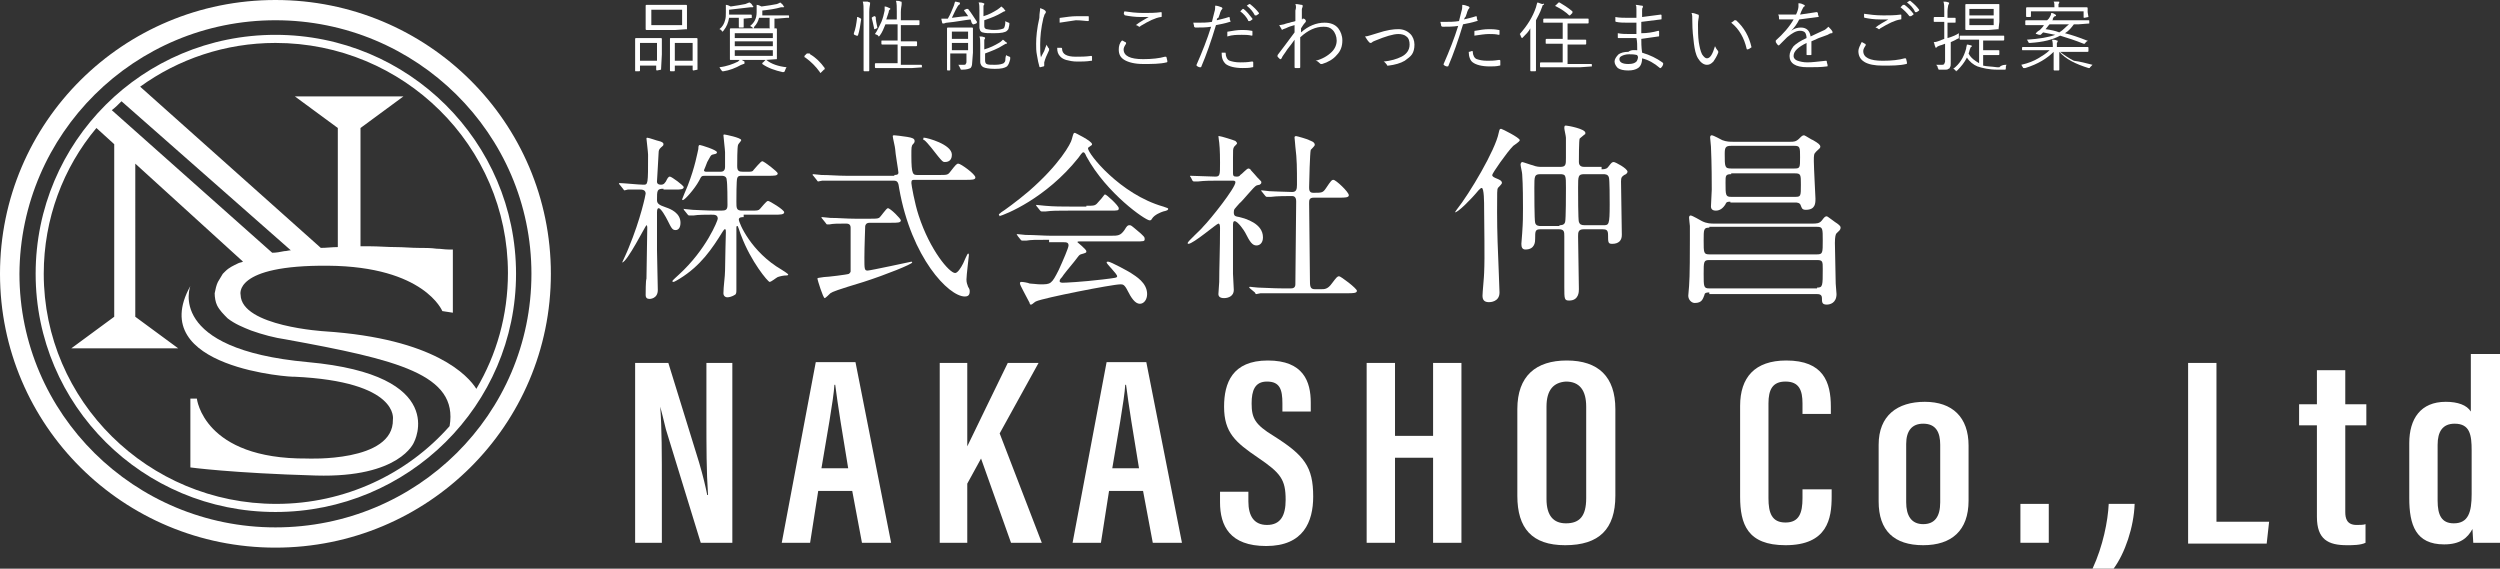
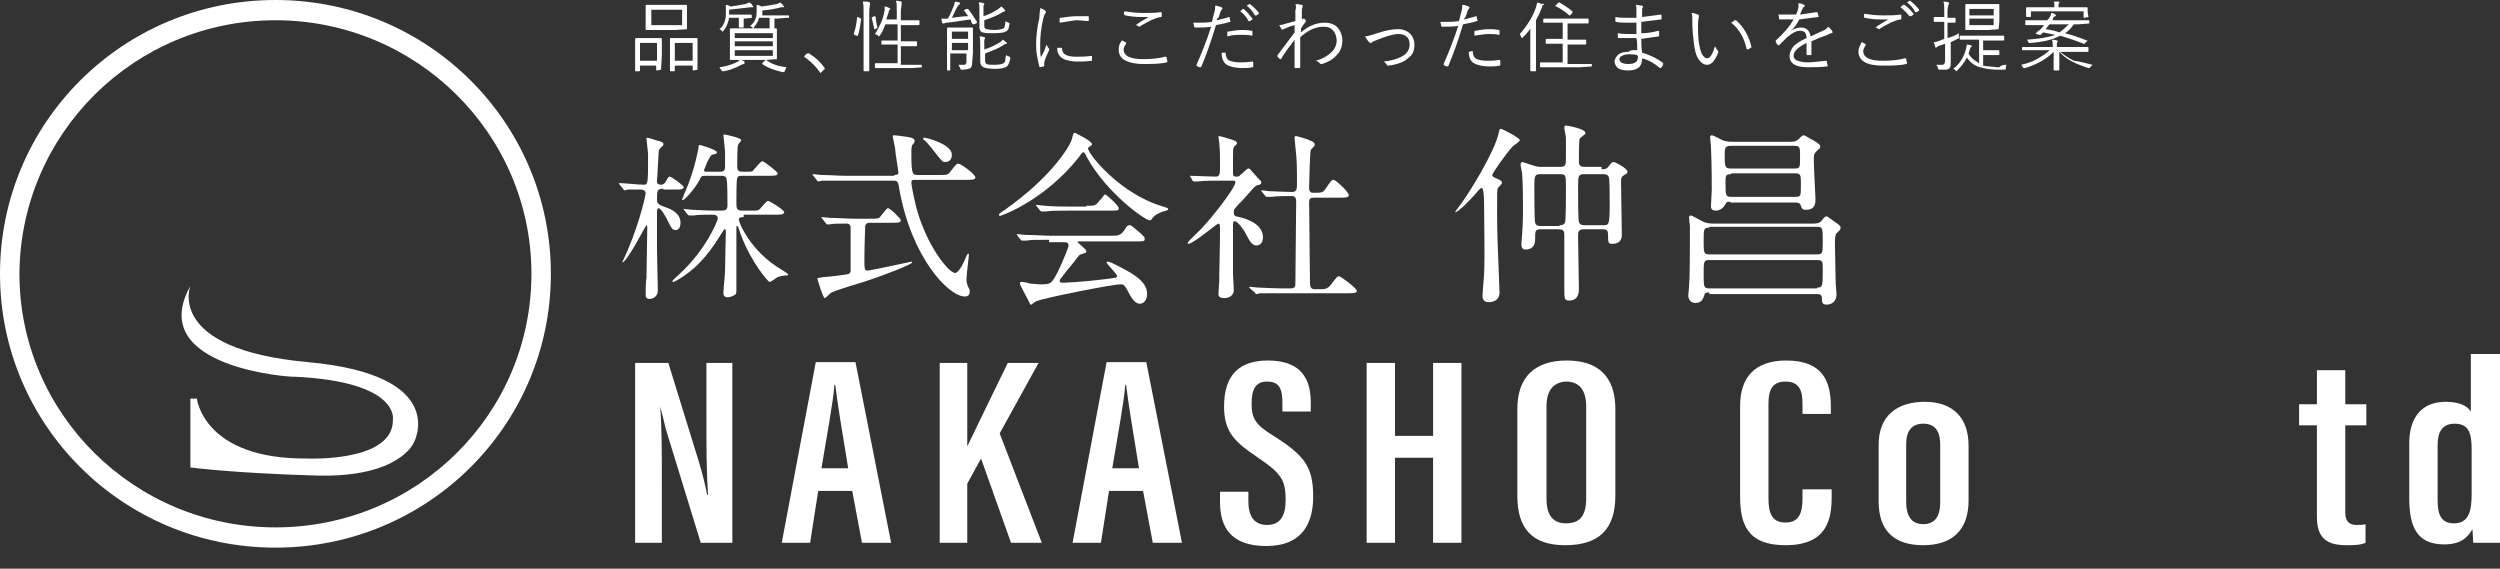
<svg xmlns="http://www.w3.org/2000/svg" version="1.1" id="レイヤー_1" x="0px" y="0px" viewBox="0 0 308.6 70.2" style="enable-background:new 0 0 308.6 70.2;" xml:space="preserve">
  <rect x="0" y="0" width="308.6" height="70.2" fill="#333333" stroke="none" />
  <style type="text/css">
	.st0{fill:#FFFFFF;}
</style>
  <g>
    <g>
      <g>
        <path class="st0" d="M34,0C15.2,0,0,15.1,0,33.8s15.2,33.8,34,33.8s34-15.1,34-33.8S52.8,0,34,0z M34,65.1     c-17.4,0-31.6-14-31.6-31.3C2.5,16.5,16.6,2.5,34,2.5c17.4,0,31.6,14,31.6,31.3C65.6,51.1,51.5,65.1,34,65.1z" />
-         <path class="st0" d="M34,4.3C17.6,4.3,4.4,17.5,4.4,33.8C4.4,50,17.6,63.2,34,63.2c16.4,0,29.7-13.2,29.7-29.4     C63.7,17.5,50.4,4.3,34,4.3z M15,12.5l20.9,18.4c-0.3,0-0.5,0.1-0.8,0.1c-0.5,0.1-1,0.2-1.5,0.2L13.8,13.6     C14.2,13.3,14.6,12.9,15,12.5z M55.5,52.6c-5.2,5.9-12.9,9.6-21.4,9.6c-15.8,0-28.7-12.7-28.7-28.4c0-6.8,2.4-13.1,6.5-18l2.2,2     v5.5v15.8L8.8,43H22l-5.3-3.9V23.3v-3.1L30,32.3c-0.2,0.1-0.4,0.1-0.6,0.2c-0.6,0.3-1.1,0.5-1.6,1c-0.1,0.1-0.2,0.2-0.3,0.3     c-0.2,0.3-0.4,0.7-0.6,1c-0.2,0.4-0.3,0.9-0.4,1.4c0,0.5,0.1,1.1,0.3,1.5c0.3,0.6,0.8,1.1,1.3,1.6C29,40,30,40.4,31,40.8     c1.4,0.5,2.9,0.9,4.3,1.1C49,44.4,56.6,46.2,55.5,52.6L55.5,52.6z M40.1,40.9c0,0-10.3-0.6-10.4-4.5c0,0-1-3.7,10.8-3.6     c11.9,0.1,14.1,5.6,14.1,5.6l1.3,0.2v-7.8c-0.2,0-0.4,0-0.5,0c-0.5,0-1-0.1-1.5-0.1c-0.7-0.1-1.5-0.1-2.2-0.1     c-0.9,0-1.9-0.1-2.8-0.1c-1.1,0-2.2-0.1-3.2-0.1c-0.4,0-0.8,0-1.2,0V15.8l5.3-3.9H36.4l5.3,3.9v14.7c-0.7,0-1.4,0.1-2.1,0.1     L17.3,10.7C22,7.3,27.8,5.3,34,5.3c15.8,0,28.7,12.7,28.7,28.4c0,5.2-1.4,10.1-3.9,14.3C57.8,46.4,53.7,41.8,40.1,40.9z" />
      </g>
      <path class="st0" d="M23.5,35.3c0,0-3.1,7.8,14.5,9.4s13.1,9.9,13.1,9.9s-1.7,4.4-12.1,4.1c-10.4-0.3-15.5-1-15.5-1v-8.5h0.8    c0,0,0.8,7.5,13.6,7.4c0,0,10.7,0.5,10.6-4.8c0,0,0.9-4.7-12.2-5.3C36.4,46.6,17.8,45.5,23.5,35.3z" />
    </g>
    <g>
      <path class="st0" d="M78.4,67V44.8h4.1l3.8,12.3c0.5,1.7,0.8,3,1,4h0.1c-0.2-2.9-0.2-6-0.2-9.6v-6.7h3.2V67h-3.9L82.2,53    c-0.3-1.2-0.5-2.1-0.7-2.8h0c0.2,2.7,0.2,5.9,0.2,10V67H78.4z" />
      <path class="st0" d="M101,60.6l-1,6.4h-3.5l4.2-22.3h4.9L110,67h-3.6l-1.2-6.4H101z M104.7,57.8c-0.7-4.2-1.3-7.9-1.6-10.3H103    c-0.1,1.8-1,6.7-1.6,10.3H104.7z" />
      <path class="st0" d="M116,44.8h3.4v10.3h0c1-2.1,3.5-7.2,5-10.3h3.8l-4.8,8.7l5.2,13.5h-3.8l-3.7-10.4l-1.7,3.1V67H116V44.8z" />
      <path class="st0" d="M136.9,60.6l-1,6.4h-3.5l4.2-22.3h4.9l4.4,22.3h-3.6l-1.2-6.4H136.9z M140.6,57.8c-0.7-4.2-1.3-7.9-1.6-10.3    h-0.1c-0.1,1.8-1,6.7-1.6,10.3H140.6z" />
      <path class="st0" d="M154.1,60.6v1.3c0,1.8,0.7,2.9,2.3,2.9c1.7,0,2.3-1.2,2.3-3.1c0-2.5-0.6-3.3-3.4-5.2    c-2.8-1.9-4.2-3.1-4.2-6.3c0-2.9,1-5.7,5.4-5.7c4.4,0,5.3,2.6,5.3,5.2v1.1h-3.5v-1c0-1.7-0.3-2.7-1.9-2.7c-1.5,0-1.9,1.1-1.9,2.7    c0,1.8,0.4,2.6,2.7,4c3.8,2.4,4.9,3.8,4.9,7.5c0,3.1-1.2,6.1-5.8,6.1c-4.5,0-5.7-2.5-5.7-5.4v-1.3H154.1z" />
      <path class="st0" d="M168.7,44.8h3.5v9h4.7v-9h3.5V67h-3.5V56.5h-4.7V67h-3.5V44.8z" />
      <path class="st0" d="M199.4,50.5v10.7c0,4.1-2,6.1-6.2,6.1c-4.1,0-5.9-2.1-5.9-6.1V50.5c0-4.1,2.3-6,6.1-6    C197.3,44.5,199.4,46.5,199.4,50.5z M190.9,50.2v11.4c0,2.1,0.9,3,2.4,3c1.7,0,2.5-0.9,2.5-3.1V50.2c0-2-0.8-3.1-2.5-3.1    C191.8,47.2,190.9,48.1,190.9,50.2z" />
      <path class="st0" d="M226.1,60.5v0.8c0,2.7-0.5,6-5.7,6c-4.7,0-5.6-2.6-5.6-6V50.1c0-3.5,1.8-5.6,5.7-5.6c4.6,0,5.5,2.7,5.5,5.7    v0.9h-3.5v-1.3c0-1.6-0.4-2.7-2.1-2.7c-1.6,0-2.1,1-2.1,2.7v11.7c0,1.8,0.4,3,2.1,3c1.7,0,2.1-1.2,2.1-3v-1.1H226.1z" />
      <path class="st0" d="M243,55v6.8c0,3.7-2.1,5.5-5.6,5.5c-3.6,0-5.5-1.8-5.5-5.4v-7c0-3.6,2.3-5.3,5.7-5.3    C241,49.6,243,51.5,243,55z M235.3,54.8V62c0,1.6,0.6,2.7,2.1,2.7c1.4,0,2.1-0.9,2.1-2.7v-7.1c0-1.5-0.5-2.6-2.1-2.6    C236,52.3,235.3,53.2,235.3,54.8z" />
-       <path class="st0" d="M249.4,67v-4.8h3.5V67H249.4z" />
-       <path class="st0" d="M258.3,70.2c1.3-2.8,1.9-5.9,2-8h3.2c-0.1,2.9-1.2,6.1-2.6,8H258.3z" />
-       <path class="st0" d="M270.1,44.8h3.5v19.6h6.5l-0.3,2.7h-9.7V44.8z" />
      <path class="st0" d="M283.8,49.9h2.2v-4.2h3.5v4.2h2.6v2.6h-2.6v10.7c0,0.8,0.2,1.6,1.4,1.6c0.3,0,0.9,0,1.1-0.1V67    c-0.6,0.3-1.6,0.3-2.3,0.3c-2.3,0-3.7-0.7-3.7-3.5V52.5h-2.2V49.9z" />
      <path class="st0" d="M308.6,43.8v18.6c0,2.4,0,3.7,0,4.6h-3.3c0-0.4-0.1-1.3-0.1-1.7c-0.6,1.1-1.5,1.9-3.5,1.9    c-3.5,0-4.3-2.4-4.3-5.7v-6.8c0-3,1.4-5.1,4.5-5.1c1.5,0,2.6,0.4,3.1,1.2v-7.1H308.6z M300.9,61.8c0,1.8,0.5,2.8,2,2.8    c1.8,0,2.2-1.4,2.2-3.6v-5.4c0-1.9-0.2-3.3-2.1-3.3c-1.5,0-2.1,1-2.1,2.6V61.8z" />
    </g>
    <g>
      <path class="st0" d="M179.6,26.2c0,0,0.2-0.3,0.2-0.3c1.6-2,4.8-7.4,5.2-9.5c0.1-0.4,0.1-0.5,0.3-0.5c0.1,0,2.3,1.1,2.3,1.4    c0,0.2-0.7,0.6-0.8,0.7c-0.8,0.8-2.6,3.4-2.6,3.6c0,0.2,0.2,0.3,0.7,0.5c0.2,0.1,0.5,0.2,0.5,0.5c0,0.1-0.4,0.5-0.5,0.6    c-0.1,0.2-0.1,0.4-0.1,3c0,2.4,0.1,4.9,0.2,7.2c0,0.4,0.1,2.3,0.1,2.7c0,1.2-1.2,1.2-1.3,1.2c-0.6,0-0.8-0.3-0.8-0.8    c0-0.4,0.2-2.4,0.2-2.8c0.1-2.1,0-5.7,0-7.9c0-0.8,0-2.6-0.3-2.6c-0.1,0-0.2,0.1-0.4,0.3C181.6,24.6,179.9,26.3,179.6,26.2    C179.6,26.3,179.6,26.3,179.6,26.2z M197.7,20.9c0.5,0,0.7-0.1,0.9-0.4c0.3-0.4,0.4-0.5,0.6-0.5c0.2,0,1.7,0.8,1.7,1.2    c0,0.1-0.1,0.3-0.4,0.4c-0.3,0.2-0.4,0.3-0.4,0.8c0,1,0.1,5.6,0.1,6.6c0,0.7-0.4,1.1-1.2,1.1c-0.5,0-0.5-0.2-0.5-1.1    c0-0.6-0.2-0.7-0.7-0.7h-2.3c-0.7,0-0.7,0.4-0.7,0.9c0,0.9,0.1,5.5,0.1,6.5c0,0.3,0,1.4-1.2,1.4c-0.6,0-0.6-0.2-0.6-1.7    c0-0.9,0-5.2,0-6.2c0-0.6,0-0.9-0.7-0.9h-2.2c-0.7,0-0.7,0.2-0.7,1.2c0,0.3,0,1.3-1.2,1.3c-0.4,0-0.5-0.3-0.5-0.7    c0-0.2,0.1-1.1,0.1-1.3c0.1-1.4,0.1-2.1,0.1-3.1c0-0.7,0-2.9-0.1-4.2c0-0.2-0.2-1-0.2-1.2c0-0.1,0.1-0.3,0.2-0.3    c0.1,0,1.2,0.4,1.3,0.4c0.5,0.2,0.8,0.2,1.2,0.2h2.2c0.7,0,0.7-0.3,0.7-1.1c0-0.6,0-1.7,0-2.5c0-0.2-0.2-1-0.2-1.2    c0-0.3,0.1-0.3,0.2-0.3c0.2,0,2.4,0.4,2.4,0.9c0,0.1,0,0.2-0.1,0.2c-0.1,0.1-0.5,0.4-0.6,0.5c-0.1,0.1-0.1,2.6-0.1,2.9    c0,0.6,0.5,0.6,0.7,0.6H197.7z M192.5,27.8c0.2,0,0.6,0,0.7-0.4c0.1-0.3,0.1-3.7,0.1-4.2c0-1.6,0-1.7-0.8-1.7h-2.3    c-0.8,0-0.8,0.2-0.8,1.7c0,0.4,0,4,0.1,4.3c0.1,0.4,0.5,0.4,0.7,0.4H192.5z M195.6,21.5c-0.8,0-0.8,0.2-0.8,1.7c0,0.6,0,4,0.1,4.2    c0.1,0.3,0.3,0.4,0.7,0.4h2.3c0.7,0,0.8,0,0.8-2.6c0-0.5,0-3.1-0.1-3.3c-0.1-0.4-0.5-0.4-0.7-0.4H195.6z" />
      <path class="st0" d="M211,36.1c-0.2,0-0.6,0-0.6,0.3c-0.2,0.5-0.3,1-1.2,1c-0.4,0-0.8-0.4-0.8-0.9c0-0.2,0.1-1,0.1-1.2    c0.1-1,0.1-4.7,0.1-5.7c0-0.5,0-1.2,0-1.7c0-0.1-0.1-0.8-0.1-1c0-0.1,0-0.3,0.2-0.3c0.2,0,1.2,0.6,1.4,0.7    c0.6,0.3,1.1,0.3,1.5,0.3h12.1c0.5,0,0.9,0,1.2-0.4c0.3-0.4,0.4-0.5,0.6-0.5c0.1,0,1.1,0.8,1.3,0.9c0.4,0.3,0.4,0.4,0.4,0.5    c0,0.3-0.2,0.4-0.5,0.7c-0.1,0.1-0.2,0.4-0.2,1.2c0,0.3,0.1,4.9,0.1,5c0,0.2,0.1,1.1,0.1,1.3c0,1.1-0.8,1.3-1.2,1.3    c-0.6,0-0.6-0.3-0.6-0.8c0-0.5-0.4-0.5-0.7-0.5H211z M224.3,35.5c0.7,0,0.7-0.2,0.7-2.3c0-0.9,0-1.1-0.7-1.1H211    c-0.7,0-0.7,0.2-0.7,1.7c0,1.6,0,1.8,0.7,1.8H224.3z M211,28.1c-0.7,0-0.7,0.2-0.7,1.6c0,1.5,0,1.7,0.7,1.7h13.3    c0.7,0,0.7-0.2,0.7-1.7c0-1.5,0-1.7-0.7-1.7H211z M213.6,24.9c-0.3,0-0.5,0-0.6,0.3c-0.3,0.5-0.7,0.8-1.2,0.8    c-0.5,0-0.6-0.3-0.6-0.5c0-0.3,0.1-1.8,0.1-2.1c0-0.7,0-3.2-0.1-5.3c0-0.2-0.1-0.9-0.1-1.1c0-0.1,0-0.3,0.2-0.3    c0.2,0,1.1,0.5,1.3,0.6c0.5,0.2,1,0.2,1.3,0.2h7.1c0.4,0,0.7,0,1.1-0.4c0.3-0.3,0.4-0.4,0.6-0.4c0.1,0,1,0.6,1.1,0.6    c0.7,0.4,0.9,0.6,0.9,0.8c0,0.2-0.1,0.2-0.5,0.6c-0.3,0.3-0.3,0.4-0.3,1.2c0,0.7,0.2,4.5,0.2,4.6c0,0.6,0,1.4-1.2,1.4    c-0.5,0-0.5-0.3-0.6-0.5c-0.1-0.4-0.5-0.4-0.7-0.4H213.6z M221.5,20.8c0.7,0,0.7-0.1,0.7-1.4c0-1.2,0-1.4-0.7-1.4h-7.8    c-0.7,0-0.8,0.2-0.8,1c0,1.6,0,1.8,0.8,1.8H221.5z M213.7,21.5c-0.7,0-0.7,0.2-0.7,1c0,1.6,0,1.8,0.7,1.8h7.9    c0.7,0,0.7-0.1,0.7-1.5c0-1.2,0-1.4-0.7-1.4H213.7z" />
    </g>
    <g>
      <path class="st0" d="M81.9,23.3c-0.8,0-0.8,0.2-0.8,1.4c0,0.4,0.2,0.6,1.1,0.9c0.6,0.2,1.8,0.7,1.8,1.9c0,0.1,0,0.9-0.6,0.9    c-0.4,0-0.5-0.2-1-1.2c-0.2-0.4-0.8-1.5-1.1-1.5c-0.1,0-0.2,0.1-0.2,0.5c0,0.7,0,4,0,4.7c0,0.8,0.1,4.2,0.1,4.9c0,1.1-1,1.1-1,1.1    c-0.3,0-0.5-0.1-0.5-0.5c0-0.2,0-1.8,0.1-2c0-0.5,0.1-5.6,0.1-6.3c0,0,0-0.3-0.1-0.3c-0.1,0-2.4,4.6-3,4.6c0,0,0,0,0,0    c0,0,0.7-1.5,0.8-1.8c1.5-3.6,2.1-6.6,2.1-6.7c0-0.5-0.5-0.5-0.7-0.5c-0.2,0-1.1,0-1.5,0c-0.1,0-0.3,0.1-0.4,0.1    c-0.1,0-0.1-0.1-0.2-0.2l-0.4-0.5c-0.1-0.1-0.1-0.1-0.1-0.1c0,0,0-0.1,0.1-0.1c0.4,0,2.4,0.2,2.9,0.2c0.6,0,0.6,0,0.6-3.7    c0-0.3-0.2-1.9-0.2-2c0,0,0-0.1,0.1-0.1c0.2,0,1.3,0.4,1.4,0.4c0.4,0.1,0.6,0.2,0.6,0.4c0,0.2-0.1,0.2-0.3,0.4    c-0.2,0.2-0.3,0.3-0.3,0.7c0,0.4-0.2,3.2-0.2,3.5c0,0.1,0,0.4,0.5,0.4c0.4,0,0.5-0.3,0.6-0.4c0.2-0.4,0.3-0.6,0.5-0.6    c0.2,0,1.7,1.1,1.7,1.3c0,0.3-0.5,0.3-1,0.3H81.9z M91.8,26.8c-0.2,0-0.6,0-0.6,0.3c0,0.4,1.5,4,5.3,6.2c0.3,0.2,0.8,0.5,0.8,0.6    c0,0.1-0.2,0.1-0.2,0.1c-0.4,0-0.8,0.1-1.1,0.2c-0.2,0.1-0.8,0.6-1,0.6c-0.2,0-2.3-2.5-3.5-5.7c-0.1-0.2-0.3-0.9-0.4-1.1    c0,0,0-0.1-0.1-0.1c-0.1,0-0.1,0.1-0.1,0.2c0,1.2,0,6.6,0,7.6c0,0.4,0,0.6-0.2,0.7c-0.3,0.2-0.7,0.3-0.9,0.3    c-0.3,0-0.5-0.2-0.5-0.5c0-0.8,0.2-2.1,0.2-2.8c0-1.1,0.1-4.6,0.1-4.7c0-0.3,0-0.4-0.1-0.4c-0.1,0-0.1,0-0.3,0.3    c-1.3,2.1-2.7,4.2-5.3,5.8c-0.2,0.1-0.6,0.4-0.8,0.4c0,0-0.1,0-0.1-0.1c0-0.1,0.6-0.6,0.8-0.8c3.4-3.1,4.8-6.7,4.8-6.9    c0-0.5-0.4-0.5-0.8-0.5c-0.5,0-1.7,0-2.2,0.1c-0.1,0-0.4,0-0.5,0c-0.1,0-0.1,0-0.2-0.1l-0.4-0.5c-0.1-0.1-0.1-0.1-0.1-0.2    s0,0,0.1,0c0.2,0,0.8,0.1,1,0.1c0.2,0,1.8,0.1,2.8,0.1h0.7c0.6,0,0.8-0.1,0.8-0.7c0-0.5,0-2.7-0.1-3.1c0-0.3-0.2-0.5-0.6-0.5h-2    c-0.5,0-0.5,0-0.8,0.6c-0.6,1.1-1.8,2.4-2,2.4c0,0-0.1,0-0.1-0.1c0,0,0.6-1.5,0.7-1.7c0.9-2.3,1.2-4.1,1.3-4.5    c0-0.5,0.1-0.5,0.2-0.5c0.1,0,2.1,0.6,2.1,0.9c0,0.2-0.2,0.2-0.6,0.3c-0.2,0.1-0.2,0.2-0.6,0.9c-0.1,0.3-0.4,1-0.4,1    c0,0.2,0.2,0.2,0.3,0.2h1.7c0.2,0,0.6,0,0.6-0.6c0-0.3,0-1.6,0-1.8c0-0.3-0.2-1.9-0.2-2.1c0,0,0-0.1,0.1-0.1    c0.1,0,2.1,0.4,2.1,0.7c0,0.1-0.4,0.5-0.4,0.6c-0.1,0.3-0.1,2.2-0.1,2.6c0,0.6,0.2,0.7,0.7,0.7h0.5c0.5,0,0.7,0,0.8-0.2    c0.2-0.2,0.9-1.1,1.1-1.1c0.2,0,1.9,1.3,1.9,1.5c0,0.3-0.4,0.3-1.2,0.3h-3.2c-0.3,0-0.5,0-0.6,0.3c-0.1,0.2-0.1,2.5-0.1,2.9    c0,0.8,0,1.1,0.7,1.1h1c0.9,0,1,0,1.2-0.2c0.2-0.2,0.8-1,1-1c0.2,0,2,1.1,2,1.4c0,0.3-0.5,0.3-1.2,0.3H91.8z" />
      <path class="st0" d="M110.4,21.6c0.4,0,0.5-0.1,0.5-0.3c0-0.2-0.4-2.5-0.4-2.9c0-0.2-0.3-1.4-0.3-1.6c0-0.1,0.1-0.1,0.2-0.1    c0.2,0,0.9,0.1,1.6,0.2c0.6,0.1,0.9,0.2,0.9,0.5c0,0.1,0,0.2-0.2,0.4c-0.2,0.2-0.2,0.4-0.2,1.4c0,2.4,0.2,2.4,0.8,2.4h2.6    c1,0,1.1,0,1.4-0.4c0.7-0.9,0.8-1,1-1c0.3,0,2.1,1.3,2.1,1.7c0,0.3-0.4,0.3-1.2,0.3H113c-0.4,0-0.5,0-0.5,0.4c0,0.2,0.4,2.5,0.9,4    c1.4,4.3,3.8,7.1,4.5,7.1c0.3,0,0.7-0.6,1-1.2c0.1-0.2,0.5-1.2,0.6-1.2c0.1,0,0.1,0.1,0.1,0.2c0,0.1-0.3,2.5-0.3,3    c0,0.4,0.1,0.6,0.2,0.9c0.2,0.3,0.2,0.4,0.2,0.6c0,0.5-0.3,0.6-0.6,0.6c-2,0-6.6-4.8-8.1-13.3c-0.1-0.8-0.2-1-0.7-1h-6    c-0.5,0-2,0-2.8,0c-0.1,0-0.4,0.1-0.5,0.1c-0.1,0-0.1-0.1-0.2-0.2l-0.4-0.5c-0.1-0.1-0.1-0.1-0.1-0.1c0,0,0-0.1,0.1-0.1    c0.2,0,0.8,0.1,1,0.1c1,0,2,0.1,3.1,0.1H110.4z M107.4,27.5c-0.2,0-0.5,0-0.6,0.4c0,0.2-0.1,2.6-0.1,3.9c0,1.4,0,1.6,0.4,1.6    c0.3,0,5.4-1.1,5.4-1.1c0,0,0.1,0,0.1,0.1c0,0.2-3.2,1.5-6,2.4c-3.3,1-3.8,1.2-4.1,1.4c-0.1,0.1-0.6,0.6-0.7,0.6    c-0.2,0-0.9-2.3-0.9-2.4c0-0.1,0.1-0.1,0.8-0.2c0.4,0,2.9-0.3,3.1-0.4c0.1-0.1,0.2-0.2,0.2-0.3c0-0.2,0-2.9,0-3.2    c0-0.2,0-2.1,0-2.2c0-0.5-0.4-0.5-0.6-0.5c-0.8,0-1.6,0-2,0.1c0,0-0.3,0-0.3,0c-0.1,0-0.1-0.1-0.2-0.2l-0.4-0.5    c-0.1-0.1-0.1-0.1-0.1-0.2c0,0,0,0,0.1,0c0.2,0,0.8,0.1,1,0.1c1,0,2,0.1,3.1,0.1h1.8c0.6,0,0.9,0,1.1-0.1c0.2-0.1,0.9-1.2,1.1-1.2    c0.3,0,1.6,1.3,1.6,1.5c0,0.3-0.4,0.3-1.2,0.3H107.4z M114.1,17c0.3,0,3.4,0.8,3.4,2.1c0,0.9-0.7,0.9-0.9,0.9    c-0.2,0-0.3-0.1-0.8-0.7c-0.4-0.5-1.3-1.7-1.7-2c-0.1,0-0.2-0.1-0.1-0.2C113.9,17,114,17,114.1,17z" />
      <path class="st0" d="M123.3,26.5c0-0.1,0.1-0.1,0.3-0.3c0.2-0.1,2-1.4,3.4-2.6c3.8-3.3,5.2-5.9,5.3-6.4c0.2-0.7,0.2-0.8,0.4-0.8    c0,0,2.1,1,2.1,1.4c0,0.1,0,0.1-0.3,0.3c-0.1,0.1-0.2,0.1-0.2,0.2c0,0.7,4,5.7,9.3,7.2c0.6,0.2,0.6,0.2,0.6,0.3    c0,0.1-0.1,0.2-0.6,0.3c-0.3,0.1-1.1,0.4-1.4,0.9c-0.1,0.2-0.2,0.2-0.3,0.2c-0.5,0-5.3-3.3-7.8-7.9c-0.2-0.5-0.3-0.5-0.4-0.5    s-0.4,0.4-0.6,0.7c-4,5-9,7-9.8,7.2C123.5,26.6,123.3,26.6,123.3,26.5z M129.5,29.6c-1.7,0-2.2,0-2.8,0.1c-0.1,0-0.4,0-0.5,0    c-0.1,0-0.1,0-0.2-0.1l-0.4-0.5c0-0.1-0.1-0.1-0.1-0.2c0,0,0,0,0.1,0c0.2,0,0.8,0.1,1,0.1c1.1,0,2.3,0.1,3.1,0.1h7.4    c0.9,0,1.2,0,1.7-0.7c0.3-0.5,0.4-0.6,0.6-0.6c0.2,0,0.2,0,0.8,0.5c1.1,0.9,1.1,1,1.1,1.2c0,0.3-0.1,0.3-1.2,0.3h-6.8    c-0.2,0-0.3,0-0.3,0.1c0,0,1.1,0.9,1.1,1.1c0,0.2,0,0.2-0.7,0.4c-0.2,0.1-0.2,0.1-0.8,0.9c-0.5,0.6-1.4,1.7-1.5,1.9    c-0.1,0.1-0.3,0.3-0.3,0.5c0,0.2,0.3,0.2,0.4,0.2c0.3,0,2.4-0.1,4.9-0.4c1.6-0.2,1.8-0.2,1.8-0.4c0-0.3-1.3-1.5-1.3-1.7    c0-0.1,0.1-0.1,0.2-0.1c0.3,0,2.5,1.2,2.8,1.4c0.6,0.4,2,1.2,2,2.6c0,0.7-0.4,1.2-0.9,1.2c-0.6,0-1.1-0.8-1.5-1.6    c-0.4-0.8-0.6-0.8-0.9-0.8c-1,0-9.6,1.7-10.4,2.1c-0.1,0-0.5,0.4-0.6,0.4c-0.1,0-0.2,0-0.2-0.2c-0.4-0.8-1.2-2.2-1.2-2.4    c0-0.2,0.1-0.2,0.2-0.2c0.2,0,0.8,0.1,1,0.2c0.3,0,0.9,0.1,1.3,0.1c1.3,0,1.4,0,2.3-1.8c0.5-1.1,1.2-2.7,1.2-3    c0-0.4-0.3-0.4-0.7-0.4H129.5z M134.1,25.4c1.1,0,1.1,0,1.6-0.6c0.4-0.4,0.6-0.8,0.7-0.8c0.2,0,1.7,1.4,1.7,1.7S138,26,137,26    h-5.1c-1.4,0-2,0-2.8,0.1c-0.1,0-0.4,0-0.5,0c-0.1,0-0.1,0-0.2-0.1l-0.4-0.5c-0.1-0.1-0.1-0.1-0.1-0.2c0,0,0,0,0.1,0    c0.2,0,0.8,0.1,1,0.1c1.1,0.1,2.2,0.1,3.1,0.1H134.1z" />
      <path class="st0" d="M147,21.9c-0.1-0.1-0.1-0.1-0.1-0.2c0,0,0.1,0,0.1,0c0.4,0,2.5,0.1,3,0.1c0.6,0,0.6-0.2,0.6-1.7    c0-0.3,0-1.7-0.1-2.5c0-0.1-0.1-0.6-0.1-0.8c0,0,0.1,0,0.1,0c0.2,0,1.8,0.5,2,0.6c0.1,0.1,0.2,0.2,0.2,0.3c0,0.1-0.4,0.4-0.4,0.5    c-0.1,0.2-0.1,0.3-0.1,1.3v1.9c0,0.3,0.1,0.4,0.4,0.4c0.2,0,0.4,0,0.5-0.2c0.2-0.1,0.8-0.8,1-0.8c0.1,0,0.3,0.1,0.3,0.2    c0.3,0.3,0.7,0.8,0.8,0.9c0.5,0.5,0.5,0.5,0.5,0.6c0,0.2-0.1,0.2-0.2,0.3c-0.1,0-0.4,0.1-0.4,0.1c-0.3,0.1-1.7,1.9-2.1,2.2    c-0.6,0.7-0.7,0.7-0.7,1.1c0,0.5,0.2,0.5,0.7,0.6c0.8,0.2,2.9,0.8,2.9,2.5c0,0.7-0.4,1-0.8,1c-0.5,0-0.8-0.4-1.4-1.6    c-0.1-0.2-0.9-1.4-1.3-1.4c-0.2,0-0.2,0.3-0.2,0.6c0,0.8,0,5,0,5.9c0,0.3,0.1,1.7,0.1,2c0,0.7-0.6,1-1.2,1c-0.5,0-0.7-0.2-0.7-0.5    c0-0.2,0.1-1.3,0.1-1.5c0-1.7,0.1-4,0.1-6.6c0-0.2,0-0.6-0.2-0.6s-3.1,2.5-3.7,2.5c0,0-0.1,0-0.1-0.1c0-0.2,1.7-1.7,1.9-2    c0.9-0.9,4-4.8,4-5.5c0-0.2-0.2-0.2-0.4-0.2h-1.6c-0.9,0-1.8,0-2.6,0.1c-0.1,0-0.4,0-0.5,0c-0.1,0-0.1,0-0.2-0.1L147,21.9z     M154.3,35.6c-0.1-0.1-0.1-0.1-0.1-0.1c0,0,0-0.1,0.1-0.1c0.1,0,0.8,0.1,1,0.1c0.6,0,1.8,0.1,3.1,0.1h0.9c0.2,0,0.6,0,0.6-0.5    c0-0.4,0.1-9,0.1-10.2c0-0.2,0-0.7-0.5-0.7c-0.6,0-1.9,0-2.6,0.1c-0.1,0-0.4,0-0.5,0c-0.1,0-0.1,0-0.2-0.1l-0.4-0.5    c-0.1-0.1-0.1-0.1-0.1-0.2s0,0,0.1,0c0,0,0.8,0.1,0.9,0.1c0.2,0,2,0.1,2.8,0.1c0.5,0,0.6-0.3,0.6-0.9c0-2.1,0-3.1-0.2-4.7    c0-0.2-0.1-1-0.1-1.1c0-0.1,0-0.2,0.2-0.2c0.1,0,1.5,0.4,1.6,0.5c0.2,0.1,0.7,0.2,0.7,0.6c0,0.1-0.4,0.5-0.5,0.6    c-0.1,0.3-0.2,4-0.2,4.6c0,0.3,0,0.7,0.5,0.7c1.1,0,1.2,0,1.6-0.6c0.6-0.9,0.7-1,0.9-1c0.3,0,1.9,1.5,1.9,1.9    c0,0.3-0.5,0.3-1.2,0.3h-3.1c-0.6,0-0.6,0.3-0.6,0.7c0,1.3,0.1,7.9,0.1,9.4c0,0.8,0,1.2,0.6,1.2h0.8c0.4,0,0.8,0,1.3-0.7    c0.6-0.8,0.7-0.9,0.9-0.9c0.2,0,2.2,1.5,2.2,1.8c0,0.3-0.5,0.3-1.2,0.3h-7.9c-0.5,0-2,0-2.8,0c-0.1,0-0.4,0.1-0.5,0.1    s-0.1,0-0.2-0.2L154.3,35.6z" />
    </g>
    <g>
      <path class="st0" d="M81.6,8.6C81.6,8.6,81.6,8.7,81.6,8.6l-0.5,0.1c0,0-0.1,0-0.1-0.1V8.1H79v0.6c0,0,0,0.1-0.1,0.1h-0.4    c-0.1,0-0.1,0-0.1-0.1l0-1.7V6l0-1.2c0,0,0-0.1,0.1-0.1l1,0h1.1l1,0c0,0,0.1,0,0.1,0.1l0,1v0.9L81.6,8.6z M81.1,7.6V5.3H79v2.2    H81.1z M84.8,3.6C84.8,3.7,84.7,3.7,84.8,3.6l-1.4,0.1h-2.3l-1.3,0c0,0-0.1,0-0.1-0.1l0-0.9V1.6l0-0.9c0,0,0-0.1,0.1-0.1l1.3,0    h2.3l1.3,0c0,0,0.1,0,0.1,0.1l0,0.9v1.2L84.8,3.6z M84.2,3.2V1.2h-3.8v1.9H84.2z M86.1,8.6C86.1,8.6,86.1,8.7,86.1,8.6l-0.5,0.1    c0,0-0.1,0-0.1-0.1V8.1h-2.2v0.6c0,0,0,0.1-0.1,0.1h-0.4c0,0-0.1,0-0.1-0.1l0-1.8V6l0-1.2c0-0.1,0-0.1,0.1-0.1l1,0H85l1,0    c0,0,0.1,0,0.1,0.1l0,1v1L86.1,8.6z M85.5,7.6V5.3h-2.2v2.2H85.5z" />
      <path class="st0" d="M92.9,2.2C92.9,2.2,92.8,2.3,92.9,2.2l-1.1,0.1h0v0.4l0,0.6c0,0.1,0,0.1-0.1,0.1h-0.4c-0.1,0-0.1,0-0.1-0.1    l0-0.6V2.2H90c-0.1,0.6-0.3,1.1-0.7,1.6c-0.1,0.1-0.1,0.1-0.1,0.1c0,0-0.1,0-0.1-0.1c-0.1-0.1-0.2-0.2-0.3-0.2    c0.4-0.3,0.6-0.7,0.7-1.1c0.1-0.3,0.1-0.6,0.1-1c0-0.4,0-0.7,0-0.9c0.2,0,0.4,0.1,0.6,0.2c0.7-0.1,1.3-0.2,1.8-0.3    c0.2-0.1,0.3-0.1,0.5-0.2c0.2,0.1,0.3,0.2,0.4,0.4c0.1,0.1,0.1,0.1,0.1,0.1c0,0,0,0.1-0.1,0.1c-0.2,0-0.3,0-0.3,0    C91.7,1,90.9,1.1,90,1.2v0.6h1.7l1,0c0,0,0.1,0,0.1,0.1V2.2z M91.9,7.8c0,0,0,0.1-0.1,0.1c-0.1,0-0.2,0.1-0.3,0.1    c-0.7,0.4-1.5,0.7-2.2,0.8c-0.1,0-0.1,0-0.1,0c-0.1,0-0.1-0.1-0.2-0.2c-0.1-0.1-0.1-0.2-0.2-0.3c0.9-0.1,1.7-0.4,2.3-0.7    c0.1-0.1,0.2-0.2,0.3-0.3c0.2,0.1,0.3,0.2,0.5,0.3C91.9,7.7,91.9,7.7,91.9,7.8z M95.9,7.3C95.9,7.3,95.9,7.3,95.9,7.3l-1.4,0.1h-3    l-1.3,0c-0.1,0-0.1,0-0.1-0.1l0-1V4.6l0-1c0,0,0-0.1,0.1-0.1l1.3,0h3l1.3,0c0,0,0.1,0,0.1,0.1l0,1v1.7L95.9,7.3z M95.4,4.7V4.1    h-4.7v0.6H95.4z M95.4,5.7V5.1h-4.7v0.6H95.4z M95.4,6.9V6.2h-4.7v0.7H95.4z M97.1,2.2C97.1,2.2,97.1,2.3,97.1,2.2l-1.2,0.1h-0.3    v0.4l0,0.7c0,0.1,0,0.1-0.1,0.1h-0.4c0,0-0.1,0-0.1-0.1l0-0.7V2.2h-1.3c-0.1,0.4-0.3,0.8-0.6,1.1C93.1,3.4,93,3.5,93,3.5    c0,0-0.1,0-0.1-0.1c-0.1-0.1-0.2-0.1-0.3-0.2c0.5-0.4,0.8-0.9,0.8-1.7c0-0.5,0-0.8,0-0.9c0.2,0,0.4,0.1,0.6,0.2    c0.8-0.1,1.4-0.2,1.9-0.3c0.2-0.1,0.3-0.1,0.4-0.2c0.1,0.1,0.3,0.2,0.4,0.4c0,0.1,0.1,0.1,0.1,0.1c0,0,0,0.1-0.1,0.1    c-0.1,0-0.2,0-0.3,0c-0.7,0.2-1.4,0.3-2.3,0.4v0.4c0,0.1,0,0.2,0,0.2h2l1.2,0c0.1,0,0.1,0,0.1,0.1V2.2z M97.1,8.3    C97,8.4,97,8.5,96.9,8.7c0,0.1-0.1,0.2-0.2,0.2c0,0-0.1,0-0.1,0c-0.9-0.2-1.8-0.5-2.5-1c0,0,0,0,0-0.1s0,0,0.1-0.1l0.2-0.2    c0,0,0.1-0.1,0.1-0.1c0,0,0,0,0.1,0C95.2,7.9,96.1,8.2,97.1,8.3z" />
      <path class="st0" d="M99.9,6.6c0,0,0.1,0,0.1,0.1c0.7,0.4,1.3,1,1.8,1.7c0,0,0,0.1,0,0.1c0,0,0,0.1-0.1,0.1l-0.3,0.3    c0,0-0.1,0.1-0.1,0.1c0,0-0.1,0-0.1-0.1c-0.5-0.7-1.1-1.3-1.8-1.8c0,0-0.1,0-0.1-0.1c0,0,0-0.1,0-0.1l0.3-0.3    C99.8,6.6,99.8,6.6,99.9,6.6z" />
      <path class="st0" d="M106.3,2.4c-0.1,0.7-0.2,1.4-0.4,2c0,0,0,0-0.1,0c0,0,0,0-0.1,0l-0.2-0.1c-0.1,0-0.1-0.1-0.1-0.1    c0,0,0,0,0-0.1c0.2-0.5,0.3-1.1,0.4-1.9c0,0,0-0.1,0-0.1c0,0,0,0,0.1,0l0.2,0.1C106.3,2.3,106.3,2.3,106.3,2.4L106.3,2.4z     M107.4,0.3c0,0,0,0.1,0,0.2c0,0.1-0.1,0.4-0.1,1V7l0,1.7c0,0,0,0.1-0.1,0.1h-0.5c0,0-0.1,0-0.1-0.1l0-1.7V1.5c0-0.6,0-1-0.1-1.3    c0.2,0,0.4,0,0.6,0C107.3,0.3,107.4,0.3,107.4,0.3z M108.3,3.4C108.3,3.4,108.3,3.4,108.3,3.4c0,0.1,0,0.1-0.1,0.1L108,3.6    c-0.1,0-0.1,0-0.1,0c0,0,0,0,0-0.1c-0.1-0.5-0.2-0.9-0.3-1.3c0,0,0,0,0,0c0,0,0,0,0.1-0.1l0.2-0.1c0,0,0.1,0,0.1,0    c0,0,0,0,0.1,0.1C108.1,2.5,108.2,2.9,108.3,3.4z M114,8.3C114,8.3,114,8.4,114,8.3l-1.4,0.1h-3.2l-1.3,0c0,0-0.1,0-0.1-0.1V7.9    c0,0,0-0.1,0.1-0.1l1.3,0h1.4V5.5h-0.7l-1.2,0c0,0-0.1,0-0.1-0.1V5.1c0-0.1,0-0.1,0.1-0.1l1.2,0h0.7V3h-1.5    c-0.2,0.5-0.4,1-0.7,1.4c-0.1,0.1-0.1,0.1-0.1,0.1c0,0-0.1,0-0.1-0.1c-0.1-0.1-0.2-0.1-0.4-0.2c0.3-0.4,0.5-0.9,0.8-1.5    c0.2-0.5,0.3-0.9,0.4-1.4c0-0.2,0-0.3,0-0.5c0.2,0,0.4,0.1,0.6,0.2c0.1,0,0.1,0.1,0.1,0.1c0,0,0,0.1-0.1,0.1c0,0-0.1,0.1-0.1,0.3    c-0.1,0.3-0.2,0.6-0.3,0.9h1.3v-1c0-0.5,0-1-0.1-1.3c0.2,0,0.4,0,0.6,0.1c0.1,0,0.1,0,0.1,0.1c0,0,0,0.1,0,0.2    c0,0.2-0.1,0.5-0.1,1v1h1l1.2,0c0.1,0,0.1,0,0.1,0.1v0.4c0,0,0,0.1-0.1,0.1l-1.2,0h-1v2h0.7l1.2,0c0,0,0.1,0,0.1,0.1v0.4    c0,0,0,0.1-0.1,0.1l-1.2,0h-0.7v2.3h1.2l1.3,0c0,0,0.1,0,0.1,0.1V8.3z" />
      <path class="st0" d="M120.6,2.7C120.6,2.7,120.6,2.7,120.6,2.7c0,0.1,0,0.1-0.1,0.2L120.2,3c-0.1,0-0.1,0-0.1,0c0,0,0,0-0.1-0.1    c-0.1-0.1-0.1-0.3-0.2-0.5c-0.9,0.1-1.8,0.3-2.9,0.4c-0.2,0-0.3,0.1-0.4,0.1c0,0-0.1,0-0.1,0c0,0-0.1,0-0.1-0.1    c0-0.1-0.1-0.3-0.1-0.5c0.4,0,0.7,0,0.8,0c0.3-0.5,0.5-1,0.7-1.5c0.1-0.2,0.1-0.4,0.2-0.6c0.2,0,0.4,0.1,0.5,0.1    c0.1,0,0.1,0.1,0.1,0.1c0,0,0,0.1-0.1,0.2c-0.1,0-0.1,0.1-0.2,0.2c-0.3,0.5-0.5,1-0.7,1.4c0.8-0.1,1.4-0.2,2-0.2    c-0.1-0.2-0.3-0.4-0.5-0.7c0,0,0,0,0,0c0,0,0-0.1,0.1-0.1l0.2-0.1c0,0,0.1,0,0.1,0s0,0,0.1,0C119.9,1.6,120.2,2.1,120.6,2.7z     M120,7.8c0,0.3-0.1,0.5-0.2,0.6c-0.2,0.1-0.5,0.2-1,0.2c-0.1,0-0.2,0-0.2,0c0,0,0-0.1-0.1-0.2c0-0.1-0.1-0.2-0.2-0.4    c0.2,0,0.4,0,0.6,0c0.2,0,0.3,0,0.3-0.1c0.1-0.1,0.1-0.2,0.1-0.3V6.6h-2v0.8l0,1.2c0,0,0,0.1-0.1,0.1H117c0,0-0.1,0-0.1-0.1l0-1.2    V4.7l0-1.2c0,0,0-0.1,0.1-0.1l1,0h1l1,0c0,0,0.1,0,0.1,0.1l0,1.2v1.8L120,7.8z M119.5,4.8V3.9h-2v0.9H119.5z M119.5,6.2V5.3h-2    v0.9H119.5z M124.6,2.9c0,0.3-0.1,0.5-0.1,0.6c0,0.1-0.1,0.2-0.2,0.3c-0.2,0.2-0.7,0.3-1.6,0.3c-0.7,0-1.1,0-1.4-0.1    c-0.1,0-0.2-0.1-0.3-0.2c0-0.1-0.1-0.2-0.1-0.4V1.3c0-0.4,0-0.8-0.1-1c0.2,0,0.4,0,0.6,0.1c0.1,0,0.1,0,0.1,0.1c0,0,0,0.1-0.1,0.2    c0,0.1,0,0.3,0,0.6v0.7c0.7-0.2,1.2-0.5,1.7-0.8c0.3-0.2,0.4-0.3,0.5-0.4c0.1,0.1,0.3,0.2,0.4,0.4c0,0,0.1,0.1,0.1,0.1    c0,0,0,0.1-0.1,0.1c-0.1,0-0.2,0.1-0.4,0.2c-0.5,0.3-1.2,0.6-2.1,0.9v0.7c0,0.1,0,0.2,0.1,0.3c0,0,0.1,0.1,0.2,0.1    c0.1,0,0.4,0.1,0.9,0.1c0.6,0,1-0.1,1.2-0.2c0.1-0.1,0.2-0.4,0.2-0.9c0.1,0.1,0.2,0.1,0.4,0.2C124.5,2.8,124.6,2.8,124.6,2.9    C124.6,2.9,124.6,2.9,124.6,2.9z M124.7,7.3c-0.1,0.4-0.2,0.7-0.4,0.9c-0.3,0.2-0.7,0.3-1.5,0.3c-0.7,0-1.2-0.1-1.4-0.2    c-0.2-0.1-0.4-0.3-0.4-0.7V5.5c0-0.4,0-0.8-0.1-1c0.2,0,0.4,0,0.6,0.1c0.1,0,0.1,0,0.1,0.1c0,0,0,0.1-0.1,0.2c0,0.1,0,0.3,0,0.6    v0.6c0.7-0.2,1.3-0.5,1.8-0.8c0.2-0.1,0.4-0.3,0.5-0.4c0.2,0.1,0.3,0.3,0.4,0.3c0,0,0.1,0.1,0.1,0.1c0,0.1,0,0.1-0.1,0.1    c-0.1,0-0.2,0.1-0.4,0.2c-0.6,0.4-1.4,0.7-2.2,1v0.9c0,0.2,0.1,0.4,0.2,0.4c0.1,0.1,0.5,0.1,1,0.1c0.6,0,0.9-0.1,1.1-0.2    c0.1-0.1,0.2-0.2,0.2-0.4c0-0.1,0-0.3,0.1-0.6c0.1,0.1,0.2,0.1,0.4,0.2c0.1,0,0.1,0.1,0.1,0.1C124.7,7.2,124.7,7.3,124.7,7.3z" />
      <path class="st0" d="M128.4,1c0.3,0.1,0.5,0.2,0.6,0.3c0.1,0.1,0.1,0.1,0.1,0.2c0,0,0,0.1-0.1,0.2c-0.1,0.1-0.1,0.3-0.2,0.5    c-0.3,1.3-0.4,2.3-0.4,3.3c0,0.7,0,1.2,0.1,1.6c0-0.1,0.2-0.4,0.4-0.8c0.1-0.3,0.2-0.6,0.3-0.8c0,0.1,0.1,0.2,0.2,0.4    c0,0,0.1,0.1,0.1,0.1c0,0,0,0.1,0,0.2c-0.3,0.6-0.5,1.1-0.6,1.5c0,0,0,0.1,0,0.2l0,0.2c0,0,0,0.1-0.1,0.1c-0.1,0-0.3,0.1-0.4,0.1    c0,0-0.1,0-0.1-0.1c-0.1-0.3-0.2-0.8-0.3-1.4c-0.1-0.5-0.1-0.9-0.1-1.4c0-0.8,0.1-1.9,0.4-3.2C128.3,1.6,128.4,1.3,128.4,1z     M130.5,5.9l0.5,0c0,0,0,0,0,0c0,0,0.1,0,0.1,0.1c0,0.7,0.6,1,1.7,1c0.6,0,1.2,0,1.9-0.1c0,0,0,0,0,0c0,0,0.1,0,0.1,0.1    c0,0.2,0,0.4,0,0.4c0,0,0,0.1,0,0.1c0,0,0,0-0.1,0c-0.6,0.1-1.2,0.1-1.7,0.1c-0.6,0-1-0.1-1.4-0.2c-0.3-0.1-0.5-0.2-0.7-0.4    C130.6,6.7,130.5,6.4,130.5,5.9z M130.8,2.8c0-0.3,0-0.4,0-0.5c0-0.1,0-0.1,0.1-0.1c0.7-0.1,1.4-0.2,2-0.2c0.6,0,1.1,0,1.4,0    c0.1,0,0.1,0,0.1,0.1c0,0.2,0,0.4,0,0.4c0,0.1,0,0.1-0.1,0.1c0,0,0,0,0,0c-0.3,0-0.8-0.1-1.5-0.1C132.2,2.6,131.5,2.7,130.8,2.8z" />
      <path class="st0" d="M138.5,5c0.1,0,0.2,0.1,0.4,0.2c0,0,0.1,0,0.1,0.1c0,0,0,0,0,0.1c-0.2,0.3-0.3,0.5-0.3,0.7    c0,0.8,0.8,1.2,2.4,1.2c1.1,0,2-0.1,2.7-0.3c0,0,0,0,0.1,0c0,0,0.1,0,0.1,0.1c0,0.1,0.1,0.3,0.1,0.5c0,0,0,0,0,0    c0,0,0,0.1-0.1,0.1c-0.8,0.2-1.8,0.2-2.9,0.2c-1,0-1.8-0.2-2.3-0.5c-0.5-0.3-0.7-0.7-0.7-1.3C138.1,5.7,138.2,5.3,138.5,5z     M138.8,1.4c0.7,0.1,1.4,0.2,2.4,0.2c0.7,0,1.4,0,2.1-0.1c0,0,0,0,0,0c0.1,0,0.1,0,0.1,0.1c0,0.1,0,0.3,0,0.4c0,0.1,0,0.1-0.1,0.1    c-0.7,0.1-1.5,0.5-2.5,1.1c0,0-0.1,0.1-0.1,0.1c0,0-0.1,0-0.1,0c-0.1-0.1-0.3-0.2-0.4-0.2c0.5-0.4,1.1-0.7,1.6-1c-0.3,0-0.6,0-1,0    c-0.7,0-1.4-0.1-1.9-0.2c-0.1,0-0.1-0.1-0.1-0.1C138.7,1.8,138.7,1.6,138.8,1.4z" />
      <path class="st0" d="M150.2,2.5c0.4-0.1,0.9-0.2,1.5-0.4c0,0,0,0,0,0c0,0,0.1,0,0.1,0.1c0,0.1,0,0.3,0.1,0.4c0,0,0,0,0,0    c0,0.1,0,0.1-0.1,0.1c-0.6,0.2-1.2,0.3-1.7,0.4c-0.6,2-1.2,3.7-1.8,5.1c0,0,0,0.1-0.1,0.1c0,0,0,0-0.1,0c-0.1,0-0.3-0.1-0.4-0.2    c0,0,0,0,0-0.1c0,0,0,0,0,0c0.7-1.6,1.3-3.1,1.8-4.7c-0.6,0.1-1.3,0.1-1.9,0.1c-0.1,0-0.1,0-0.2-0.1c0-0.2-0.1-0.4-0.1-0.5    c0.1,0,0.3,0,0.6,0c0.5,0,1.1,0,1.7-0.1c0.1-0.4,0.2-0.8,0.3-1.2c0.1-0.3,0.1-0.5,0.1-0.7c0-0.1,0-0.1,0-0.1    c0.3,0,0.5,0.1,0.8,0.2c0,0,0.1,0.1,0.1,0.1c0,0,0,0.1-0.1,0.2c-0.1,0.1-0.1,0.2-0.2,0.4c0,0.1-0.1,0.3-0.2,0.6    C150.3,2.2,150.2,2.3,150.2,2.5z M150.8,6.5c0.2,0,0.3,0,0.4,0c0.1,0,0.1,0,0.1,0.1c0,0.4,0.2,0.8,0.5,0.9    c0.3,0.1,0.7,0.2,1.3,0.2c0.4,0,0.8,0,1.4-0.1c0,0,0,0,0.1,0c0,0,0.1,0,0.1,0.1c0,0.2,0,0.3,0,0.5c0,0.1,0,0.1-0.1,0.1    c-0.4,0.1-0.8,0.1-1.2,0.1c-1,0-1.7-0.2-2.1-0.5C150.9,7.5,150.8,7.1,150.8,6.5z M151.5,4.5c0-0.2,0-0.3,0-0.5    c0-0.1,0-0.1,0.1-0.1c0.6-0.1,1.1-0.2,1.7-0.2c0.3,0,0.7,0,1.2,0.1c0.1,0,0.1,0,0.1,0.1c0,0.1,0,0.2,0,0.3c0,0,0,0.1,0,0.1    c0,0.1,0,0.1-0.1,0.1c0,0,0,0,0,0c-0.4-0.1-0.8-0.1-1.2-0.1C152.7,4.3,152.1,4.3,151.5,4.5z M153.1,1.4l0.3-0.3c0,0,0,0,0,0    c0,0,0,0,0.1,0c0.4,0.3,0.7,0.7,1.1,1.2c0,0,0,0,0,0c0,0,0,0,0,0.1l-0.3,0.2c0,0,0,0-0.1,0c0,0,0,0-0.1,0    C153.9,2.1,153.5,1.7,153.1,1.4z M153.9,0.7l0.3-0.2c0,0,0,0,0.1,0c0,0,0,0,0,0c0.5,0.4,0.8,0.7,1.1,1.1c0,0,0,0,0,0    c0,0,0,0,0,0.1l-0.3,0.2c0,0,0,0-0.1,0c0,0,0,0-0.1,0C154.7,1.5,154.4,1.1,153.9,0.7z" />
      <path class="st0" d="M159.9,0.5c0.4,0,0.6,0.1,0.8,0.1c0.1,0,0.1,0.1,0.1,0.1c0,0,0,0.1,0,0.1c0,0.1-0.1,0.2-0.1,0.4    c0,0.1,0,0.3,0,0.6c0,0.2,0,0.4,0,0.6c0.1,0,0.1-0.1,0.1-0.1c0,0,0,0,0.1,0c0,0,0.1,0,0.2,0.1c0.1,0.1,0.1,0.2,0.1,0.2    c0,0,0,0.1-0.1,0.2c-0.2,0.2-0.3,0.4-0.5,0.7c0,0.1,0,0.3,0,0.5c0.9-0.8,1.9-1.2,2.9-1.2c0.7,0,1.3,0.2,1.7,0.7    c0.3,0.4,0.5,0.9,0.5,1.5c0,0.7-0.2,1.3-0.7,1.8c-0.4,0.5-1.1,0.9-1.8,1.1c0,0-0.1,0-0.1,0c-0.1,0-0.1,0-0.2-0.1    c-0.1-0.1-0.3-0.3-0.5-0.3c0.8-0.2,1.5-0.6,2-1.1c0.4-0.4,0.6-0.9,0.6-1.4c0-0.5-0.2-1-0.5-1.3c-0.3-0.3-0.6-0.4-1.1-0.4    c-1,0-1.9,0.4-2.9,1.3c0,0.2,0,0.4,0,0.7c0,0.6,0,1.6,0,3c0,0,0,0.1-0.1,0.1c-0.1,0-0.3,0-0.5,0c0,0-0.1,0-0.1-0.1    c0-1,0-2.1,0-3.4c-0.2,0.3-0.5,0.7-0.9,1.2c-0.3,0.5-0.6,0.8-0.7,1.1c0,0-0.1,0.1-0.1,0.1c0,0,0,0-0.1,0c-0.2-0.2-0.3-0.3-0.3-0.3    c0,0,0,0,0-0.1c0,0,0-0.1,0-0.1c0.6-0.8,1.3-1.7,2.1-2.8c0,0,0-0.2,0-0.5c0-0.2,0-0.3,0-0.4c-0.4,0.1-0.7,0.2-1.1,0.4    c-0.1,0-0.2,0.1-0.3,0.1c-0.1,0-0.1,0.1-0.1,0.1c0,0,0,0,0,0c0,0-0.1,0-0.1-0.1c-0.1-0.2-0.2-0.3-0.3-0.5c0.2,0,0.5-0.1,0.6-0.1    c0,0,0.2-0.1,0.7-0.2c0.2-0.1,0.5-0.1,0.7-0.2c0-0.1,0-0.3,0-0.6c0-0.3,0-0.5,0-0.7C160,1,160,0.7,159.9,0.5z" />
      <path class="st0" d="M168.5,4.5c0.3,0,0.8-0.2,1.5-0.4c1.2-0.4,2-0.5,2.6-0.5c0.6,0,1.1,0.2,1.5,0.6c0.3,0.3,0.5,0.8,0.5,1.3    c0,0.5-0.1,0.9-0.3,1.2c-0.2,0.3-0.5,0.5-0.9,0.8c-0.5,0.3-1.2,0.5-2,0.6c0,0,0,0-0.1,0c-0.1,0-0.1,0-0.1-0.1    c-0.1-0.1-0.2-0.3-0.4-0.4c0.9-0.1,1.6-0.3,2.2-0.6c0.6-0.3,1-0.8,1-1.5c0-0.4-0.1-0.8-0.4-1c-0.2-0.2-0.6-0.3-1-0.3    c-0.6,0-1.6,0.3-2.8,0.8c-0.2,0.1-0.3,0.1-0.4,0.2c-0.1,0.1-0.2,0.1-0.2,0.1c-0.1,0-0.1,0-0.2-0.1C168.8,5,168.7,4.8,168.5,4.5z" />
      <path class="st0" d="M180.7,2.4c0.4-0.1,0.9-0.2,1.5-0.4c0,0,0,0,0,0c0,0,0.1,0,0.1,0.1c0,0.1,0,0.3,0.1,0.4c0,0,0,0,0,0    c0,0.1,0,0.1-0.1,0.1c-0.6,0.2-1.2,0.3-1.7,0.4c-0.6,2-1.2,3.7-1.8,5.1c0,0,0,0.1-0.1,0.1c0,0,0,0-0.1,0c-0.1,0-0.3-0.1-0.4-0.2    c0,0,0,0,0-0.1c0,0,0,0,0,0c0.7-1.6,1.3-3.1,1.8-4.7c-0.6,0.1-1.3,0.1-1.9,0.1c-0.1,0-0.1,0-0.2-0.1c0-0.2-0.1-0.4-0.1-0.5    c0.1,0,0.3,0,0.6,0c0.5,0,1.1,0,1.7-0.1c0.1-0.4,0.2-0.8,0.3-1.2c0.1-0.3,0.1-0.5,0.1-0.7c0-0.1,0-0.1,0-0.1    c0.3,0,0.5,0.1,0.8,0.2c0,0,0.1,0.1,0.1,0.1c0,0,0,0.1-0.1,0.2c-0.1,0.1-0.1,0.2-0.2,0.4c0,0.1-0.1,0.3-0.2,0.6    C180.8,2.1,180.8,2.3,180.7,2.4z M181.3,6.4c0.2,0,0.3-0.1,0.4-0.1c0.1,0,0.1,0,0.1,0.1c0,0.4,0.2,0.8,0.5,0.9    c0.3,0.1,0.7,0.2,1.3,0.2c0.4,0,0.8,0,1.4-0.1c0,0,0,0,0.1,0c0,0,0.1,0,0.1,0.1c0,0.2,0,0.3,0,0.5c0,0.1,0,0.1-0.1,0.1    c-0.4,0.1-0.8,0.1-1.2,0.1c-1,0-1.7-0.2-2.1-0.5C181.5,7.5,181.3,7,181.3,6.4z M182,4.4c0-0.2,0-0.3,0-0.5c0-0.1,0-0.1,0.1-0.1    c0.6-0.1,1.1-0.2,1.7-0.2c0.3,0,0.7,0,1.2,0.1c0.1,0,0.1,0,0.1,0.1c0,0.1,0,0.2,0,0.3c0,0,0,0.1,0,0.1c0,0.1,0,0.1-0.1,0.1    c0,0,0,0,0,0c-0.4-0.1-0.8-0.1-1.2-0.1C183.3,4.2,182.7,4.3,182,4.4z" />
      <path class="st0" d="M190.6,0.5c0,0,0,0.1-0.1,0.1c-0.1,0-0.1,0.2-0.2,0.4c-0.2,0.6-0.5,1.1-0.7,1.5v4.7l0,1.5c0,0,0,0.1-0.1,0.1    h-0.5c0,0-0.1,0-0.1-0.1l0-1.5V4.8c0-0.3,0-0.7,0-1.3c-0.2,0.4-0.5,0.7-0.9,1.1c-0.1,0.1-0.1,0.1-0.1,0.1c0,0-0.1,0-0.1-0.1    c-0.1-0.1-0.1-0.3-0.2-0.4c0.9-1,1.6-2.1,2-3.3c0.1-0.3,0.1-0.5,0.2-0.6c0.3,0.1,0.5,0.2,0.6,0.2C190.6,0.4,190.6,0.5,190.6,0.5z     M196.5,8.2C196.5,8.3,196.5,8.3,196.5,8.2l-1.4,0.1h-3.5l-1.4,0c-0.1,0-0.1,0-0.1-0.1V7.8c0,0,0-0.1,0.1-0.1l1.4,0h1.3V5.4h-0.7    l-1.3,0c-0.1,0-0.1,0-0.1-0.1V4.9c0,0,0-0.1,0.1-0.1l1.3,0h0.7v-2h-1l-1.3,0c-0.1,0-0.1,0-0.1-0.1V2.4c0,0,0-0.1,0.1-0.1l1.3,0    h2.8l1.3,0c0.1,0,0.1,0,0.1,0.1v0.4c0,0,0,0.1-0.1,0.1l-1.3,0h-1.2v2h0.9l1.3,0c0.1,0,0.1,0,0.1,0.1v0.4c0,0,0,0.1-0.1,0.1l-1.3,0    h-0.9v2.4h1.6l1.3,0c0.1,0,0.1,0,0.1,0.1V8.2z M194.1,1.4C194.1,1.4,194.1,1.4,194.1,1.4c0,0.1,0,0.1,0,0.2l-0.2,0.2    c-0.1,0.1-0.1,0.1-0.1,0.1c0,0,0,0-0.1,0c-0.4-0.4-1-0.8-1.6-1.1c0,0-0.1,0-0.1-0.1c0,0,0-0.1,0.1-0.1l0.2-0.2    c0,0,0.1-0.1,0.1-0.1c0,0,0,0,0.1,0C193,0.6,193.5,0.9,194.1,1.4z" />
      <path class="st0" d="M202.1,6.2c0-0.6,0-1.1-0.1-1.5c-0.3,0-0.6,0-0.9,0c-0.5,0-0.9,0-1.3,0c-0.1,0-0.1,0-0.1-0.1    c0-0.1,0-0.3,0-0.5c0.5,0.1,1,0.1,1.6,0.1c0.3,0,0.5,0,0.7,0l0-1.4c-0.4,0-0.7,0-1,0c-0.5,0-1.1,0-1.5-0.1c0,0-0.1,0-0.1-0.1    c0-0.2,0-0.4,0-0.5c0.5,0.1,1.1,0.1,1.7,0.1c0.3,0,0.6,0,0.9,0l0-1c0-0.3,0-0.5-0.1-0.6c0.3,0,0.6,0.1,0.8,0.1    c0.1,0,0.1,0.1,0.1,0.1c0,0,0,0.1,0,0.1c-0.1,0.1-0.1,0.2-0.1,0.4c0,0.1,0,0.4,0,0.8c0.7-0.1,1.5-0.2,2.3-0.3c0,0,0,0,0,0    c0,0,0.1,0,0.1,0.1c0,0.2,0,0.3,0,0.4c0,0.1,0,0.1-0.1,0.1c-0.8,0.1-1.6,0.2-2.4,0.3c0,0.6,0,1.1,0,1.4c0.7,0,1.4-0.1,2.1-0.3    c0,0,0,0,0,0c0,0,0.1,0,0.1,0.1l0,0.5c0,0.1,0,0.1-0.1,0.1c-0.7,0.1-1.4,0.2-2.1,0.3c0,0.4,0,1,0.1,1.7c1,0.3,1.8,0.7,2.5,1.2    c0,0,0.1,0.1,0.1,0.1c0,0,0,0,0,0.1c0,0.1-0.1,0.3-0.2,0.4c0,0-0.1,0.1-0.1,0.1c0,0,0,0-0.1,0c-0.7-0.6-1.4-1-2.2-1.2    c0,0.6-0.2,1-0.5,1.2c-0.3,0.2-0.7,0.3-1.2,0.3c-0.6,0-1-0.1-1.3-0.3c-0.2-0.2-0.4-0.5-0.4-0.8c0-0.3,0.2-0.6,0.5-0.9    c0.3-0.2,0.7-0.3,1.2-0.3C201.4,6.1,201.8,6.2,202.1,6.2z M202.1,6.8c-0.4-0.1-0.7-0.1-1-0.1c-0.4,0-0.7,0.1-0.9,0.2    c-0.2,0.1-0.3,0.2-0.3,0.4c0,0.4,0.4,0.6,1.1,0.6c0.5,0,0.8-0.1,1-0.3c0.1-0.1,0.2-0.4,0.2-0.6C202.1,6.9,202.1,6.8,202.1,6.8z" />
      <path class="st0" d="M208.8,1.6c0.3,0,0.5,0.1,0.8,0.2c0.1,0,0.1,0.1,0.1,0.1c0,0,0,0.1,0,0.2c0,0.1-0.1,0.4-0.1,0.9    c0,0.7,0,1.5,0.1,2.2c0.1,0.6,0.2,1.1,0.4,1.5c0.2,0.3,0.4,0.5,0.6,0.5c0.4,0,0.7-0.5,1-1.5c0.1,0.2,0.2,0.4,0.3,0.5    c0.1,0.1,0.1,0.1,0.1,0.2c0,0,0,0,0,0.1c-0.2,0.5-0.4,0.8-0.6,1.1c-0.3,0.3-0.5,0.4-0.8,0.4c-0.4,0-0.8-0.3-1.1-0.8    c-0.3-0.5-0.4-1.1-0.5-1.8c-0.1-0.8-0.2-1.7-0.2-2.7C208.9,2.1,208.9,1.8,208.8,1.6z M213.7,2.8c0.2-0.1,0.3-0.2,0.4-0.3    c0,0,0.1,0,0.1,0c0,0,0,0,0.1,0c1,0.9,1.6,2,1.9,3.3c0,0,0,0,0,0c0,0,0,0.1-0.1,0.1c-0.1,0.1-0.3,0.2-0.4,0.2c0,0,0,0,0,0    c0,0-0.1,0-0.1-0.1C215.3,4.7,214.7,3.6,213.7,2.8z" />
      <path class="st0" d="M222,0.4c0.3,0,0.5,0.1,0.7,0.2c0,0,0.1,0.1,0.1,0.1c0,0,0,0.1-0.1,0.1c-0.1,0.1-0.1,0.1-0.2,0.3    c-0.1,0.2-0.2,0.4-0.3,0.7c0.7-0.1,1.4-0.2,2-0.3c0,0,0.1,0,0.1,0c0,0,0,0,0.1,0.1c0,0.3,0.1,0.4,0.1,0.4c0,0.1,0,0.1-0.1,0.1    c-0.7,0.1-1.5,0.2-2.3,0.3c-0.3,0.6-0.6,1-1,1.4l0,0c0.4-0.3,0.8-0.4,1.2-0.4c0.7,0,1.1,0.4,1.2,1.1c0.6-0.3,1.1-0.5,1.5-0.7    c0.3-0.1,0.5-0.3,0.7-0.5c0.2,0.2,0.4,0.4,0.5,0.6c0,0,0,0.1,0,0.1c0,0.1,0,0.1-0.1,0.1c-0.2,0-0.3,0.1-0.5,0.2    c-0.2,0.1-0.6,0.2-1.1,0.4c-0.4,0.2-0.7,0.3-0.9,0.4v1.6c0,0.1,0,0.1-0.1,0.1c-0.1,0-0.3,0-0.4,0c-0.1,0-0.1,0-0.1-0.1    c0-0.6,0-1,0-1.4c-1,0.5-1.6,1-1.6,1.6c0,0.3,0.2,0.5,0.5,0.6c0.3,0.1,0.7,0.2,1.2,0.2c0.6,0,1.3-0.1,2.3-0.2c0,0,0,0,0,0    c0,0,0.1,0,0.1,0.1c0,0.2,0.1,0.3,0.1,0.5c0,0.1,0,0.1-0.1,0.1c-0.7,0.1-1.5,0.1-2.4,0.1c-1.5,0-2.2-0.5-2.2-1.4    c0-0.4,0.2-0.8,0.5-1.2c0.3-0.3,0.9-0.7,1.6-1c0-0.3-0.1-0.6-0.2-0.7c-0.1-0.1-0.3-0.2-0.6-0.2c-0.5,0-1,0.3-1.6,0.8    c-0.2,0.2-0.5,0.5-0.9,0.9c0,0-0.1,0.1-0.1,0.1c0,0,0,0-0.1,0c-0.1-0.1-0.2-0.2-0.3-0.4c0,0,0-0.1,0-0.1c0,0,0,0,0-0.1    c0.9-0.8,1.7-1.7,2.2-2.6c-0.3,0-0.7,0-1,0c-0.2,0-0.5,0-0.7,0c-0.1,0-0.1,0-0.1-0.1c0-0.2,0-0.3-0.1-0.5c0.3,0,0.7,0,1,0    c0.4,0,0.8,0,1.2,0c0.2-0.4,0.3-0.8,0.3-1C222,0.8,222,0.6,222,0.4C222,0.5,222,0.5,222,0.4z" />
      <path class="st0" d="M229.8,5.2c0.1,0,0.2,0.1,0.4,0.2c0,0,0.1,0,0.1,0.1c0,0,0,0,0,0.1c-0.2,0.3-0.3,0.5-0.3,0.7    c0,0.8,0.8,1.2,2.4,1.2c1.1,0,2-0.1,2.7-0.3c0,0,0,0,0.1,0c0,0,0.1,0,0.1,0.1c0,0.1,0.1,0.3,0.1,0.5c0,0,0,0,0,0    c0,0,0,0.1-0.1,0.1c-0.8,0.2-1.8,0.2-2.9,0.2c-2,0-3-0.6-3-1.8C229.4,6,229.6,5.6,229.8,5.2z M230.1,1.7c0.7,0.1,1.4,0.2,2.4,0.2    c0.7,0,1.4,0,2.1-0.1c0,0,0,0,0,0c0.1,0,0.1,0,0.1,0.1c0,0.1,0,0.3,0,0.4c0,0.1,0,0.1-0.1,0.1c-0.7,0.1-1.5,0.5-2.5,1.1    c0,0-0.1,0.1-0.1,0.1c0,0-0.1,0-0.1,0c-0.1-0.1-0.3-0.2-0.4-0.2c0.5-0.4,1.1-0.7,1.6-1c-0.3,0-0.6,0-1,0c-0.8,0-1.4-0.1-1.9-0.2    c-0.1,0-0.1-0.1-0.1-0.1C230.1,2,230.1,1.9,230.1,1.7z M234.6,0.9l0.3-0.3c0,0,0,0,0.1,0s0,0,0.1,0c0.4,0.3,0.8,0.7,1.1,1.1    c0,0,0,0,0,0c0,0,0,0,0,0.1l-0.3,0.2c0,0,0,0-0.1,0c0,0-0.1,0-0.1,0C235.4,1.6,235,1.2,234.6,0.9z M235.4,0.3l0.3-0.2    c0,0,0,0,0.1,0c0,0,0,0,0,0c0.5,0.4,0.8,0.7,1.1,1.1c0,0,0,0,0,0c0,0,0,0,0,0.1l-0.3,0.2c0,0,0,0-0.1,0c0,0,0,0-0.1,0    C236.2,1,235.8,0.6,235.4,0.3z" />
      <path class="st0" d="M241.8,4.1c0,0.2,0,0.3,0,0.4c0,0.1,0,0.2,0,0.2c0,0-0.1,0.1-0.2,0.1c-0.3,0.2-0.6,0.3-0.8,0.4v1.2l0,1.4    c0,0.2,0,0.4-0.1,0.5c0,0.1-0.1,0.2-0.2,0.2c-0.1,0.1-0.2,0.1-0.4,0.1c-0.1,0-0.3,0-0.6,0c-0.1,0-0.2,0-0.2,0c0,0,0-0.1-0.1-0.2    c0-0.2-0.1-0.3-0.2-0.4c0.1,0,0.4,0,0.7,0c0.1,0,0.2,0,0.3-0.1c0-0.1,0.1-0.2,0.1-0.3V5.4c-0.3,0.1-0.5,0.2-0.6,0.2    c-0.2,0.1-0.3,0.1-0.4,0.2c0,0-0.1,0.1-0.1,0.1c0,0-0.1,0-0.1-0.1c-0.1-0.2-0.1-0.4-0.2-0.6c0.3,0,0.5-0.1,0.8-0.2    c0,0,0.2-0.1,0.5-0.2V2.7h-0.3l-0.9,0c-0.1,0-0.1,0-0.1-0.1V2.2c0,0,0-0.1,0.1-0.1l0.9,0h0.3V1.4c0-0.5,0-0.9-0.1-1.2    c0.2,0,0.4,0,0.6,0.1c0.1,0,0.1,0,0.1,0.1c0,0,0,0.1-0.1,0.2c0,0.1-0.1,0.4-0.1,0.8v0.8h0l0.9,0c0.1,0,0.1,0,0.1,0.1v0.4    c0,0.1,0,0.1-0.1,0.1l-0.9,0h0v1.9C241.1,4.5,241.5,4.3,241.8,4.1z M247.7,8c-0.1,0.1-0.1,0.2-0.1,0.4c0,0.1,0,0.2-0.1,0.2    c0,0-0.1,0-0.2,0h-0.7c-1.1,0-1.9-0.2-2.5-0.4c-0.5-0.2-1-0.6-1.3-1.1c-0.3,0.6-0.7,1.1-1.2,1.6c-0.1,0-0.1,0.1-0.1,0.1    c0,0-0.1,0-0.1-0.1c-0.1-0.1-0.2-0.2-0.3-0.2c0.8-0.6,1.3-1.4,1.6-2.5c0-0.2,0.1-0.4,0.1-0.5c0.2,0,0.4,0.1,0.5,0.1    c0.1,0,0.1,0.1,0.1,0.1c0,0,0,0.1-0.1,0.1c0,0-0.1,0.1-0.1,0.2c-0.1,0.2-0.1,0.4-0.2,0.6c0.3,0.6,0.8,0.9,1.3,1.2V4.9h-1l-1.3,0    c0,0-0.1,0-0.1-0.1V4.5c0-0.1,0-0.1,0.1-0.1l1.3,0h2.7l1.3,0c0.1,0,0.1,0,0.1,0.1v0.4c0,0,0,0.1-0.1,0.1l-1.3,0h-1.2v1.2h1l0.9,0    c0.1,0,0.1,0,0.1,0.1v0.4c0,0,0,0.1-0.1,0.1l-0.9,0h-1v1.3c0.4,0.1,1,0.1,1.7,0.2c0.1,0,0.2,0,0.3,0C247.1,8,247.4,8,247.7,8z     M246.7,3.6C246.7,3.7,246.6,3.7,246.7,3.6l-1.2,0.1h-1.6l-1.2,0c0,0-0.1,0-0.1-0.1l0-0.9V1.5l0-0.9c0,0,0-0.1,0.1-0.1l1.2,0h1.6    l1.2,0c0.1,0,0.1,0,0.1,0.1l0,0.9v1.2L246.7,3.6z M246.1,1.9V1.1h-3v0.8H246.1z M246.1,3.2V2.3h-3v0.8H246.1z" />
      <path class="st0" d="M258.3,8c-0.1,0.1-0.2,0.2-0.3,0.3c0,0.1-0.1,0.1-0.1,0.1c0,0-0.1,0-0.1,0c-1.6-0.5-2.8-1.1-3.6-2    c0,0.5,0,1,0,1.6c0,0,0,0.2,0,0.4c0,0.1,0,0.2,0,0.2c0,0,0,0.1-0.1,0.1h-0.5c0,0-0.1,0-0.1-0.1c0,0,0-0.2,0-0.4c0-0.6,0-1.2,0-1.8    c-0.8,0.8-1.9,1.5-3.5,2c-0.1,0-0.1,0-0.2,0c0,0-0.1,0-0.1-0.1c-0.1-0.1-0.1-0.2-0.2-0.3c0.9-0.2,1.6-0.5,2.1-0.8    c0.5-0.3,1-0.6,1.4-1h-2l-1.3,0c-0.1,0-0.1,0-0.1-0.1V5.9c0,0,0-0.1,0.1-0.1l1.3,0h2.4v0c0-0.3,0-0.6-0.1-0.9c0.2,0,0.4,0,0.6,0.1    c0.1,0,0.1,0,0.1,0.1c0,0,0,0.1-0.1,0.2c0,0.1,0,0.3,0,0.5v0h2.5l1.3,0c0,0,0.1,0,0.1,0.1v0.4c0,0,0,0.1-0.1,0.1l-1.3,0h-2.1    c0.5,0.4,1.1,0.8,1.7,1.1C256.8,7.6,257.5,7.8,258.3,8z M257.9,2.9C257.9,2.9,257.9,3,257.9,2.9L256.6,3H256    c-0.3,0.4-0.6,0.8-1.1,1.1c0.8,0.2,1.7,0.5,2.7,0.9c0,0,0.1,0,0.1,0c0,0,0,0.1-0.1,0.1l-0.2,0.2c0,0.1-0.1,0.1-0.1,0.1    c0,0,0,0-0.1,0c-1-0.4-1.9-0.7-2.9-1c-0.9,0.5-2.1,0.8-3.7,0.9c-0.1,0-0.1,0-0.1,0c-0.1,0-0.1,0-0.1-0.1c-0.1-0.1-0.1-0.2-0.2-0.3    c1.5-0.1,2.7-0.3,3.5-0.6c-0.5-0.1-1-0.2-1.5-0.3c-0.1,0.1-0.2,0.2-0.3,0.3c0,0-0.1,0-0.1,0c0,0-0.1,0-0.1,0l-0.3-0.1    c-0.1,0-0.1,0-0.1-0.1c0,0,0,0,0,0c0.2-0.2,0.3-0.3,0.5-0.4c0.2-0.2,0.4-0.4,0.5-0.6h-0.9l-1.3,0c-0.1,0-0.1,0-0.1-0.1V2.6    c0,0,0-0.1,0.1-0.1l1.3,0h1.3l0.2-0.2c0.2-0.3,0.3-0.5,0.3-0.7c0.2,0,0.4,0.1,0.5,0.2c0.1,0,0.1,0.1,0.1,0.1c0,0,0,0.1-0.1,0.1    c-0.1,0-0.2,0.1-0.3,0.3c0,0,0,0,0,0.1c0,0.1-0.1,0.1-0.1,0.1h3.2l1.3,0c0.1,0,0.1,0,0.1,0.1V2.9z M257.8,2.1    C257.8,2.1,257.8,2.1,257.8,2.1l-0.5,0.1c-0.1,0-0.1,0-0.1-0.1V1.4h-6.5v0.6c0,0,0,0.1-0.1,0.1h-0.4c0,0-0.1,0-0.1-0.1l0-0.5V1.4    l0-0.4c0,0,0-0.1,0.1-0.1l1.3,0h2.1v0c0-0.3,0-0.6-0.1-0.7c0.2,0,0.5,0,0.6,0c0.1,0,0.1,0,0.1,0.1c0,0,0,0.1-0.1,0.2    c0,0.1,0,0.2,0,0.4v0h2.2l1.3,0c0,0,0.1,0,0.1,0.1l0,0.3v0.2L257.8,2.1z M255.4,3H253c-0.2,0.2-0.3,0.4-0.5,0.6    c0.7,0.1,1.2,0.2,1.7,0.4C254.7,3.7,255,3.3,255.4,3z" />
    </g>
  </g>
</svg>